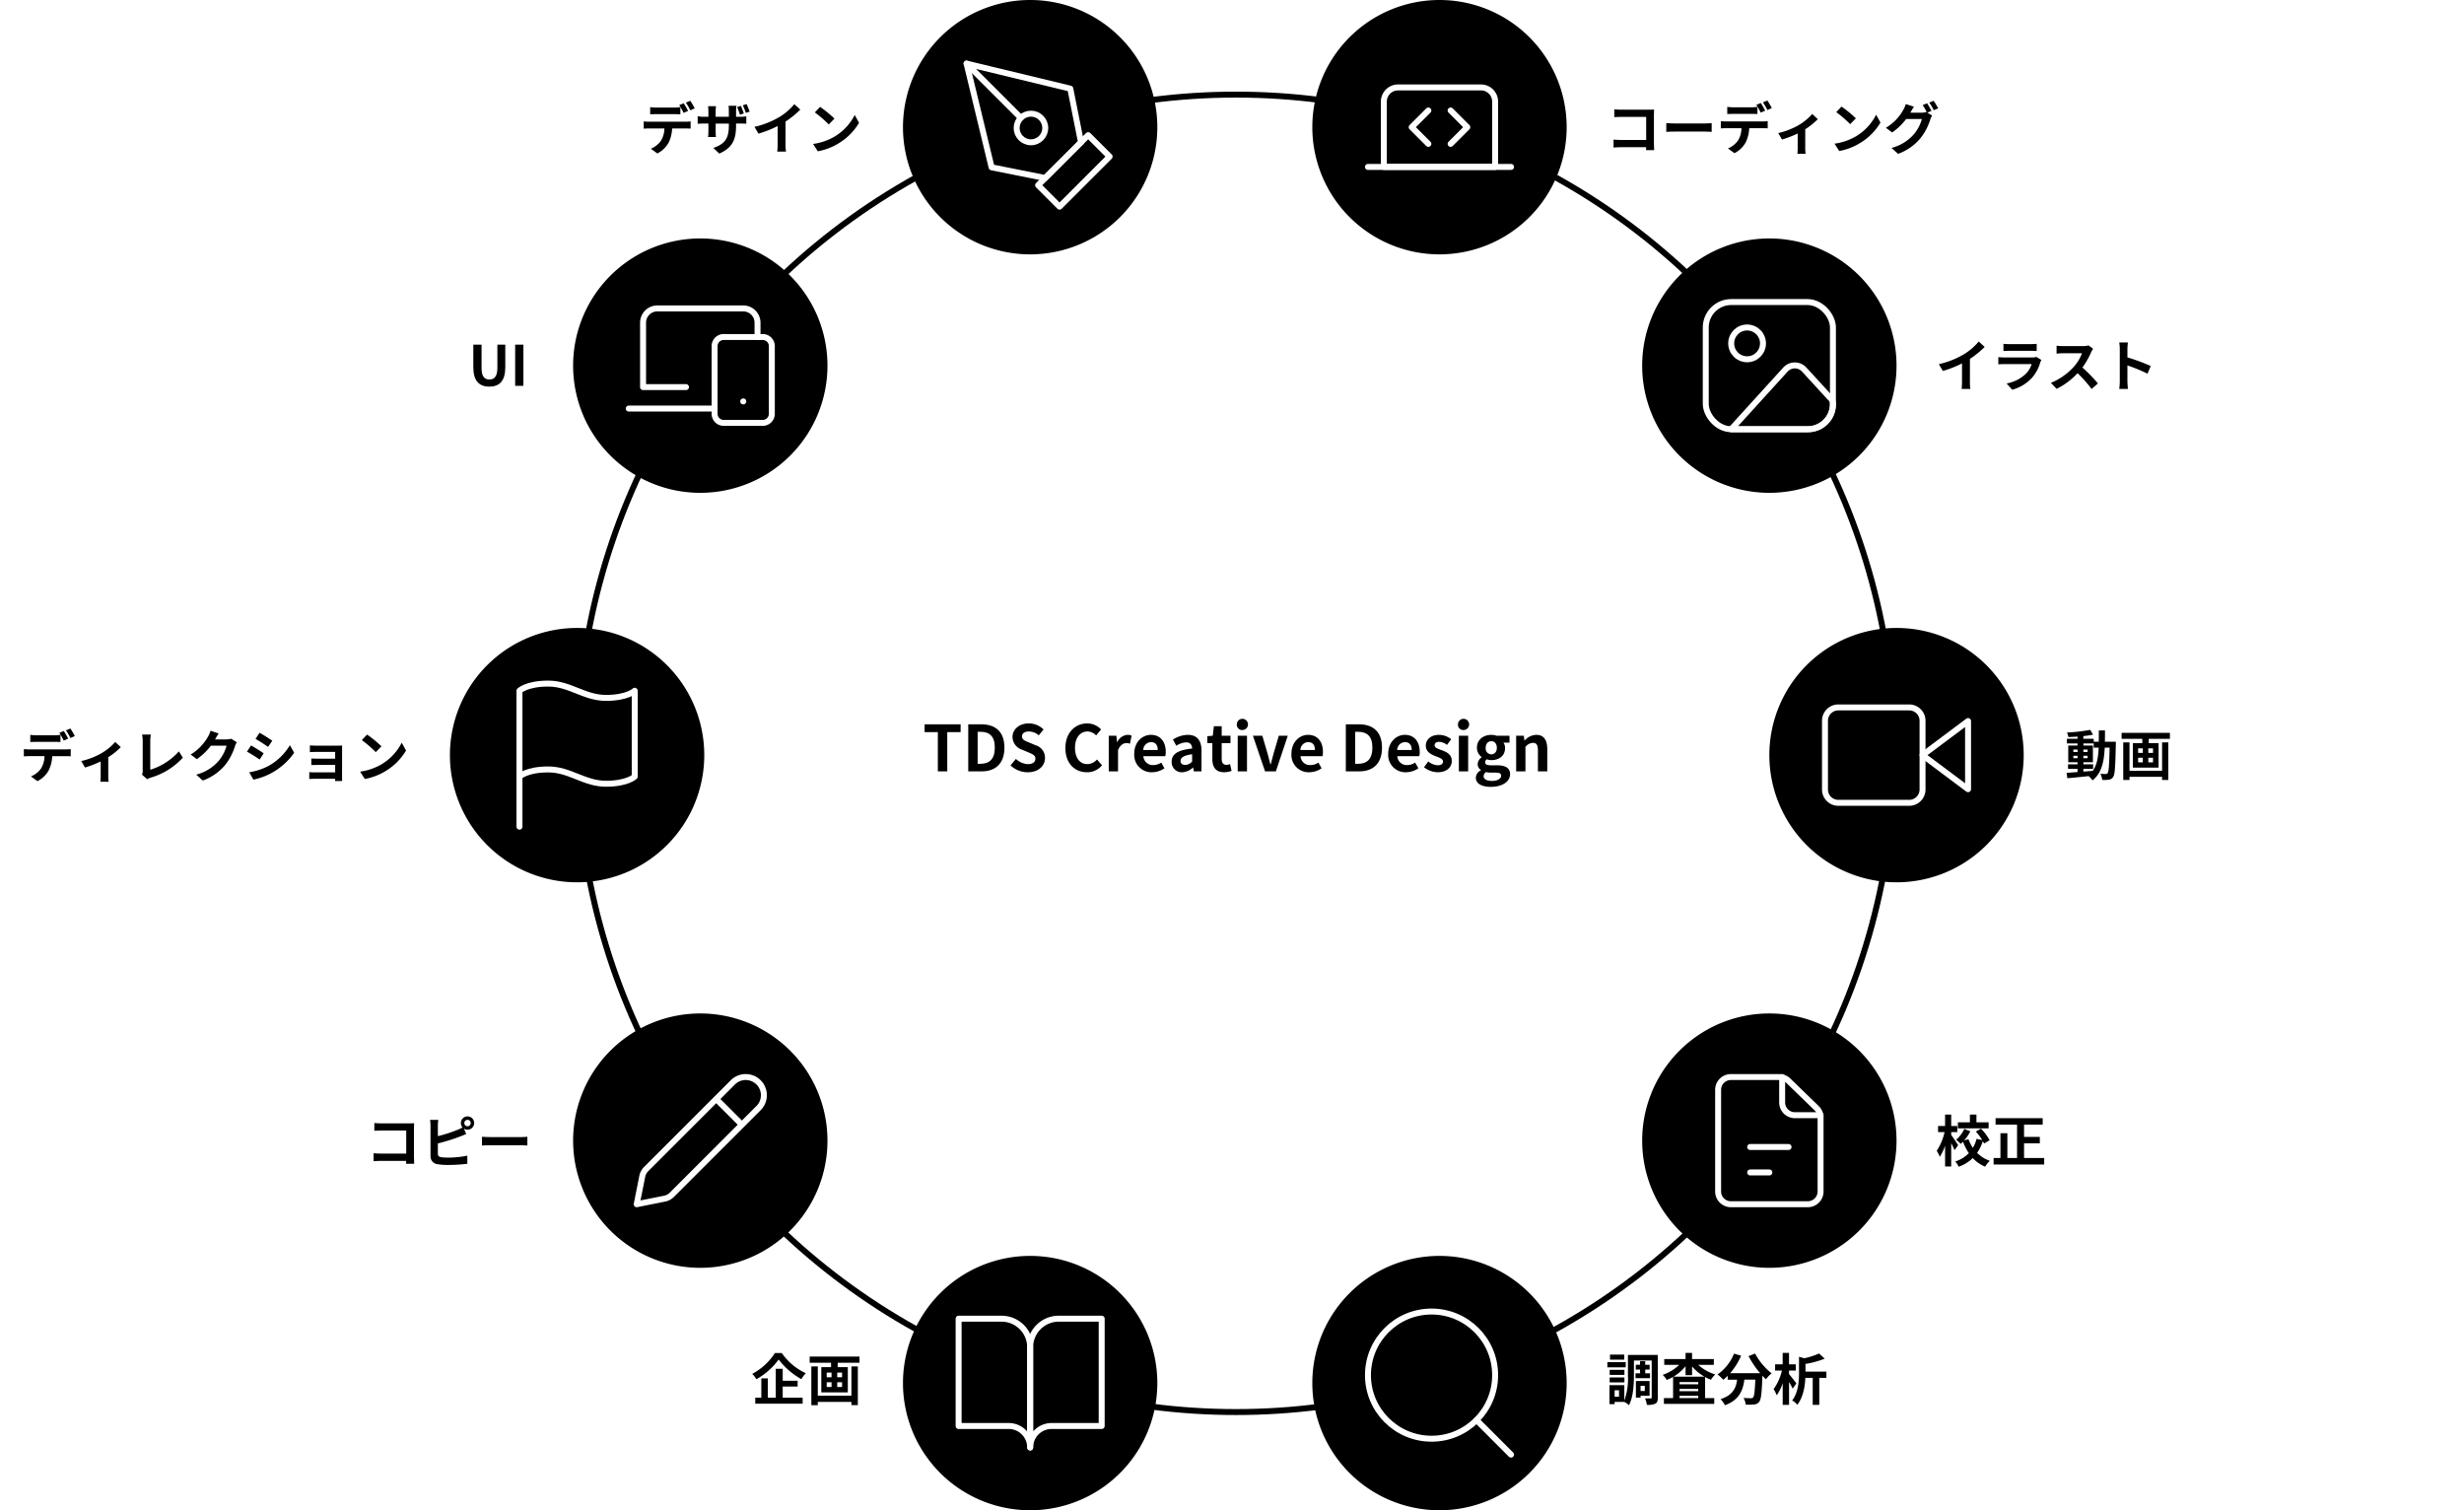
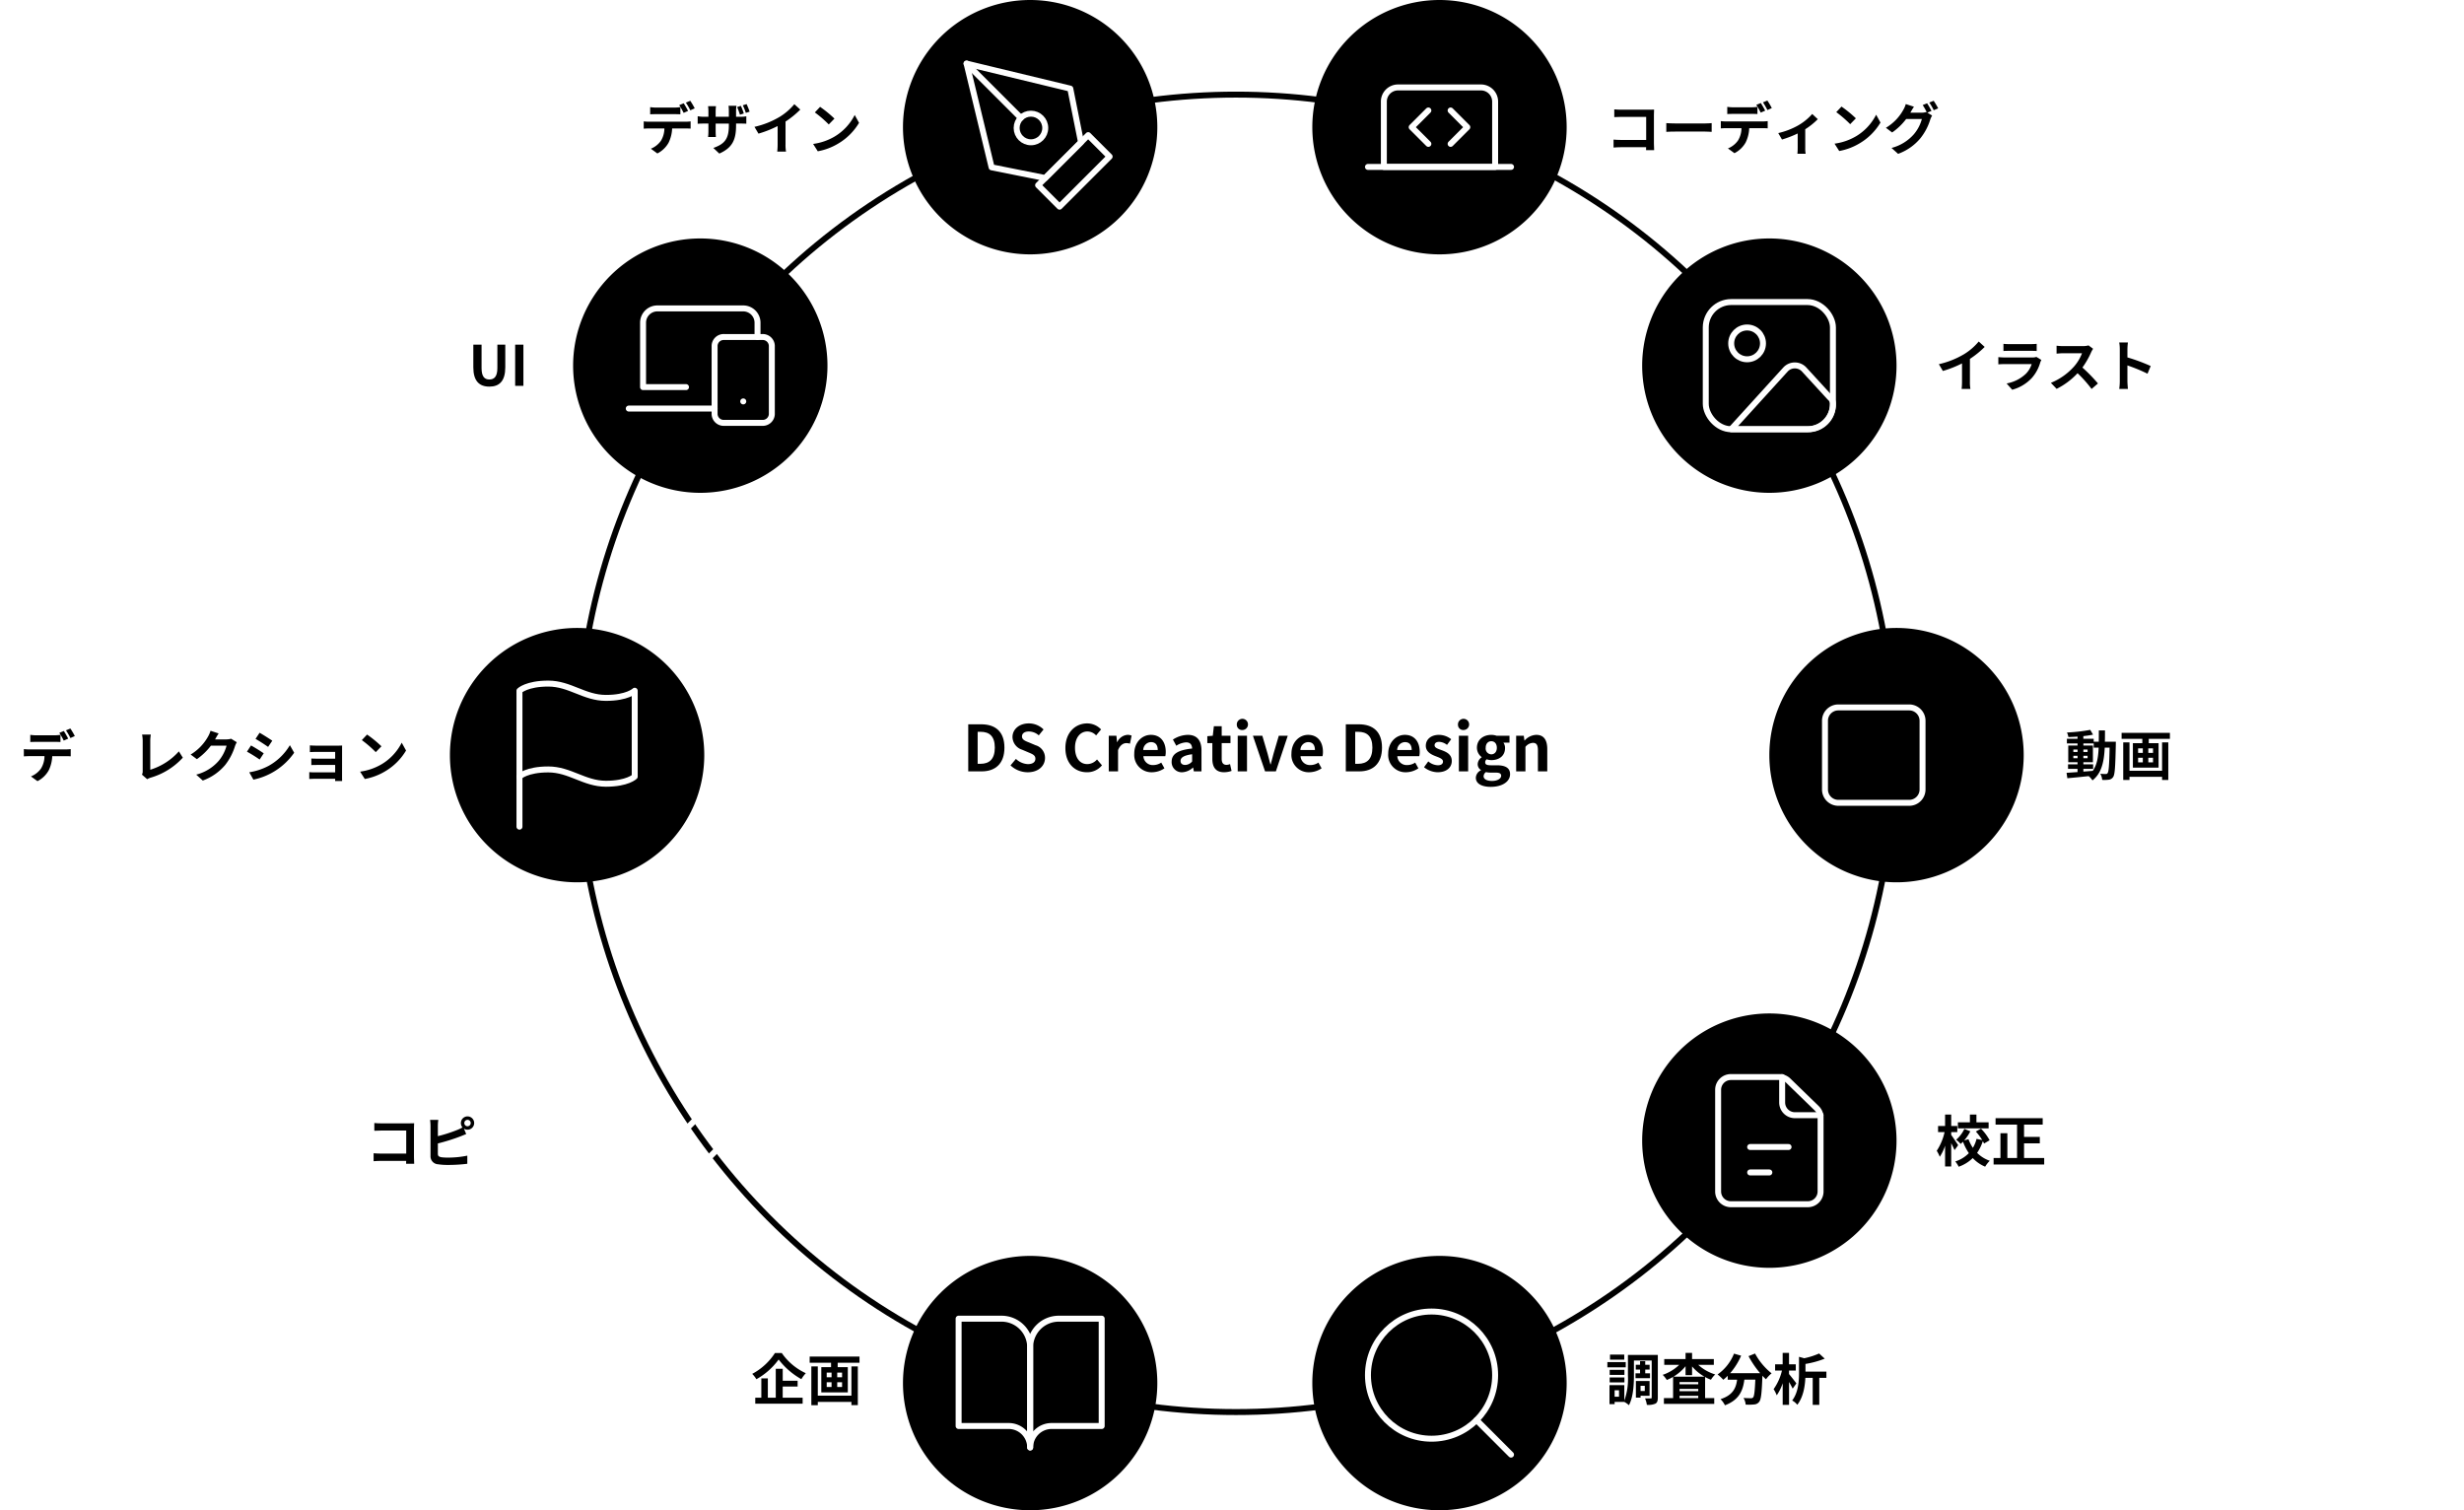
<svg xmlns="http://www.w3.org/2000/svg" width="620" height="380" viewBox="0 0 620 380">
  <defs>
    <clipPath id="clip-path">
      <rect id="長方形_2305" data-name="長方形 2305" width="540" height="380" fill="none" />
    </clipPath>
  </defs>
  <g id="img" transform="translate(5.729)">
    <rect id="base" width="620" height="380" transform="translate(-5.729)" fill="#fff" />
    <g id="Shape" transform="translate(0.271)">
      <g id="グループ_939" data-name="グループ 939" clip-path="url(#clip-path)">
        <path id="パス_346" data-name="パス 346" d="M304.992,23.807A165.742,165.742,0,1,1,139.25,189.549,165.742,165.742,0,0,1,304.992,23.807" fill="#fff" />
        <circle id="楕円形_58" data-name="楕円形 58" cx="165.742" cy="165.742" r="165.742" transform="translate(139.25 23.807)" fill="none" stroke="#000" stroke-width="1.5" />
        <path id="パス_347" data-name="パス 347" d="M285.21,348a32,32,0,1,0-32,32,32,32,0,0,0,32-32" />
        <path id="パス_348" data-name="パス 348" d="M235.21,331.8h10.8a7.2,7.2,0,0,1,7.2,7.2v25.2a5.4,5.4,0,0,0-5.4-5.4h-12.6Z" fill="none" stroke="#fff" stroke-linecap="round" stroke-linejoin="round" stroke-width="1.5" />
        <path id="パス_349" data-name="パス 349" d="M271.21,331.8h-10.8a7.2,7.2,0,0,0-7.2,7.2v25.2a5.4,5.4,0,0,1,5.4-5.4h12.6Z" fill="none" stroke="#fff" stroke-linecap="round" stroke-linejoin="round" stroke-width="1.5" />
-         <path id="パス_350" data-name="パス 350" d="M202.21,287a32,32,0,1,0-32,32,32,32,0,0,0,32-32" />
        <path id="パス_351" data-name="パス 351" d="M156.593,294.147l21.876-21.876a4.576,4.576,0,0,1,6.471,6.469l-21.879,21.878a3.571,3.571,0,0,1-1.827.976L154.21,303l1.4-7.025A3.584,3.584,0,0,1,156.593,294.147Z" fill="none" stroke="#fff" stroke-linecap="round" stroke-linejoin="round" stroke-width="1.5" />
        <line id="線_79" data-name="線 79" x2="5.363" y2="5.363" transform="translate(174.769 277.079)" fill="none" stroke="#fff" stroke-linecap="round" stroke-linejoin="round" stroke-width="1.5" />
        <path id="パス_352" data-name="パス 352" d="M171.21,190a32,32,0,1,0-32,32,32,32,0,0,0,32-32" />
        <path id="パス_353" data-name="パス 353" d="M124.71,195.4s1.812-1.8,7.25-1.8,9.062,3.6,14.5,3.6,7.25-1.8,7.25-1.8V173.8s-1.813,1.8-7.25,1.8-9.062-3.6-14.5-3.6-7.25,1.8-7.25,1.8Z" fill="none" stroke="#fff" stroke-linecap="round" stroke-linejoin="round" stroke-width="1.5" />
        <line id="線_80" data-name="線 80" y1="12.6" transform="translate(124.71 195.4)" fill="none" stroke="#fff" stroke-linecap="round" stroke-linejoin="round" stroke-width="1.5" />
        <path id="パス_354" data-name="パス 354" d="M202.21,92a32,32,0,1,0-32,32,32,32,0,0,0,32-32" />
        <path id="パス_355" data-name="パス 355" d="M166.61,97.4h-10.8V81.2a3.6,3.6,0,0,1,3.6-3.6h21.6a3.6,3.6,0,0,1,3.6,3.6v3.6" fill="none" stroke="#fff" stroke-linecap="round" stroke-linejoin="round" stroke-width="1.5" />
        <line id="線_81" data-name="線 81" x2="21.6" transform="translate(152.21 102.8)" fill="none" stroke="#fff" stroke-linecap="round" stroke-linejoin="round" stroke-width="1.5" />
        <path id="パス_356" data-name="パス 356" d="M173.81,86.96a2.289,2.289,0,0,1,2.4-2.16h9.6a2.289,2.289,0,0,1,2.4,2.16v17.28a2.289,2.289,0,0,1-2.4,2.16h-9.6a2.289,2.289,0,0,1-2.4-2.16Z" fill="none" stroke="#fff" stroke-linecap="round" stroke-linejoin="round" stroke-width="1.5" />
        <line id="線_82" data-name="線 82" x2="0.018" transform="translate(181.01 101)" fill="none" stroke="#fff" stroke-linecap="round" stroke-linejoin="round" stroke-width="1.5" />
        <path id="パス_357" data-name="パス 357" d="M285.21,32a32,32,0,1,0-32,32,32,32,0,0,0,32-32" />
        <rect id="長方形_2302" data-name="長方形 2302" width="17.819" height="7.637" transform="translate(255.21 46.6) rotate(-45)" fill="none" stroke="#fff" stroke-linecap="round" stroke-linejoin="round" stroke-width="1.5" />
        <path id="パス_358" data-name="パス 358" d="M266.01,35.8l-2.7-13.5L237.21,16l6.3,26.1,13.5,2.7Z" fill="none" stroke="#fff" stroke-linecap="round" stroke-linejoin="round" stroke-width="1.5" />
        <line id="線_83" data-name="線 83" x2="13.655" y2="13.655" transform="translate(237.21 16)" fill="none" stroke="#fff" stroke-linecap="round" stroke-linejoin="round" stroke-width="1.5" />
        <circle id="楕円形_59" data-name="楕円形 59" cx="3.6" cy="3.6" r="3.6" transform="translate(249.81 28.6)" fill="none" stroke="#fff" stroke-linecap="round" stroke-linejoin="round" stroke-width="1.5" />
        <path id="パス_359" data-name="パス 359" d="M388.21,348a32,32,0,1,0-32,32,32,32,0,0,0,32-32" />
        <circle id="楕円形_60" data-name="楕円形 60" cx="16" cy="16" r="16" transform="translate(338.21 330)" fill="none" stroke="#fff" stroke-linecap="round" stroke-linejoin="round" stroke-width="1.5" />
        <line id="線_84" data-name="線 84" x1="8.7" y1="8.7" transform="translate(365.51 357.3)" fill="none" stroke="#fff" stroke-linecap="round" stroke-linejoin="round" stroke-width="1.5" />
        <path id="パス_360" data-name="パス 360" d="M408.189,37.771c.015-.225.015-.463.015-.729h-6.388c-.548,0-1.345.042-1.807.084v-2c.491.042,1.12.084,1.75.084h6.458v-5.8h-6.289c-.589,0-1.345.027-1.737.055V27.517c.519.057,1.247.084,1.737.084h7.046c.4,0,.993-.014,1.233-.027-.016.321-.042.882-.042,1.288v7.256c0,.49.026,1.232.055,1.653Z" />
        <path id="パス_361" data-name="パス 361" d="M413.28,30.977c.5.042,1.526.084,2.255.084h7.522c.644,0,1.275-.056,1.639-.084v2.2c-.336-.013-1.051-.07-1.639-.07h-7.522c-.8,0-1.737.028-2.255.07Z" />
        <path id="パス_362" data-name="パス 362" d="M437.52,30.557a10.588,10.588,0,0,0,1.274-.084v1.82c-.349-.027-.882-.042-1.274-.042h-3.376a8.888,8.888,0,0,1-.9,3.6,6.717,6.717,0,0,1-2.815,2.689l-1.639-1.191a5.715,5.715,0,0,0,2.535-2,6.012,6.012,0,0,0,.869-3.1h-3.852c-.406,0-.953.029-1.345.057V30.473a10.675,10.675,0,0,0,1.345.084Zm-7.4-1.9c-.475,0-1.078.013-1.5.042V26.887a10.645,10.645,0,0,0,1.5.111H434.7a11.149,11.149,0,0,0,1.513-.111v1.807c-.476-.029-1.022-.042-1.513-.042Zm6.92-.322a19.273,19.273,0,0,0-1.106-1.948l1.121-.462c.35.519.84,1.4,1.106,1.919Zm1.681-.645a16.615,16.615,0,0,0-1.12-1.933l1.106-.462a18.573,18.573,0,0,1,1.121,1.9Z" />
        <path id="パス_363" data-name="パス 363" d="M451.394,29.983a17.415,17.415,0,0,1-3.152,2.535v4.664a7.8,7.8,0,0,0,.1,1.513h-2.073a14.643,14.643,0,0,0,.07-1.513v-3.6a26.247,26.247,0,0,1-3.95,1.526l-.938-1.624a18.711,18.711,0,0,0,4.944-1.892,13.93,13.93,0,0,0,3.6-2.913Z" />
        <path id="パス_364" data-name="パス 364" d="M460.981,34.311a13.29,13.29,0,0,0,5.1-5.449l1.091,1.975a14.884,14.884,0,0,1-5.182,5.183,15.153,15.153,0,0,1-5.2,1.975l-1.177-1.849a14.445,14.445,0,0,0,5.365-1.835m0-4.538-1.43,1.471a28.98,28.98,0,0,0-3.5-3.027l1.317-1.4a29.344,29.344,0,0,1,3.614,2.956" />
        <path id="パス_365" data-name="パス 365" d="M478.974,28.343l1.19.729a5.944,5.944,0,0,0-.462.995,14.14,14.14,0,0,1-2.452,4.679,13.051,13.051,0,0,1-5.644,3.964l-1.654-1.486a11.2,11.2,0,0,0,5.646-3.473,9.9,9.9,0,0,0,1.988-3.81h-3.949a15.407,15.407,0,0,1-3.53,3.39l-1.57-1.177a11.99,11.99,0,0,0,4.372-4.5,6.186,6.186,0,0,0,.629-1.471l2.06.672c-.337.49-.7,1.121-.869,1.429l-.042.07H477.5a4.412,4.412,0,0,0,1.219-.168l.1.056a16.325,16.325,0,0,0-1.023-1.807l1.107-.448a20.613,20.613,0,0,1,1.106,1.919Zm1.582-2.983a20.143,20.143,0,0,1,1.135,1.9l-1.12.477a13.39,13.39,0,0,0-1.121-1.934Z" />
        <path id="パス_366" data-name="パス 366" d="M489.676,96.034a9.637,9.637,0,0,0,.126,1.835h-2.213a15.7,15.7,0,0,0,.1-1.835V91.44a27.484,27.484,0,0,1-4.819,1.9l-1.008-1.709a21.546,21.546,0,0,0,6.374-2.536,14.745,14.745,0,0,0,3.655-3.166l1.5,1.36a22.9,22.9,0,0,1-3.712,3.011Z" />
        <path id="パス_367" data-name="パス 367" d="M507.654,90.572a5.206,5.206,0,0,0-.267.588,10.045,10.045,0,0,1-2.073,3.88,10.481,10.481,0,0,1-5,3.026l-1.4-1.583a9.439,9.439,0,0,0,4.861-2.452,6.077,6.077,0,0,0,1.443-2.422h-6.766c-.336,0-1.037.013-1.625.069v-1.82c.588.055,1.19.084,1.625.084h6.934a2.949,2.949,0,0,0,1.022-.141Zm-9.539-4.062a11.812,11.812,0,0,0,1.456.069h5.394a13.215,13.215,0,0,0,1.512-.069v1.807c-.378-.029-1.037-.042-1.541-.042h-5.365c-.448,0-1.05.013-1.456.042Z" />
        <path id="パス_368" data-name="パス 368" d="M520.674,87.756a6.68,6.68,0,0,0-.49.868,20.669,20.669,0,0,1-2.2,3.853,39.614,39.614,0,0,1,3.908,4.006l-1.6,1.386a32.019,32.019,0,0,0-3.529-3.964,18.459,18.459,0,0,1-5.267,3.937l-1.443-1.513a15.87,15.87,0,0,0,5.743-4.02,10.851,10.851,0,0,0,2.087-3.432h-4.748c-.589,0-1.36.084-1.653.1v-1.99a15.362,15.362,0,0,0,1.653.1h4.931a5.055,5.055,0,0,0,1.456-.182Z" />
        <path id="パス_369" data-name="パス 369" d="M534.365,94.031a40.574,40.574,0,0,0-5.057-2.087v3.964c0,.406.071,1.387.126,1.947h-2.185a14.816,14.816,0,0,0,.14-1.947v-8.04a9.78,9.78,0,0,0-.14-1.695h2.185a15.471,15.471,0,0,0-.126,1.695v2.059a45.791,45.791,0,0,1,5.856,2.171Z" />
        <path id="パス_370" data-name="パス 370" d="M526.4,186.631s-.013.53-.013.721c-.122,5.554-.231,7.523-.666,8.148a1.514,1.514,0,0,1-1.072.679,9.126,9.126,0,0,1-1.685.054,3.76,3.76,0,0,0-.475-1.548c.6.055,1.114.068,1.372.068a.493.493,0,0,0,.462-.231c.285-.367.42-2.023.5-6.41H523.6c-.177,3.64-.8,6.437-3.083,8.244a5.286,5.286,0,0,0-.951-1.074c-1.955.205-3.911.408-5.378.53l-.19-1.358c.761-.054,1.712-.122,2.757-.19v-.815h-2.39v-1.141h2.39v-.529h-2.336v-4.2h2.336v-.529h-2.676v-1.168h2.676v-.543c-.788.054-1.561.094-2.3.109a5.011,5.011,0,0,0-.353-1.141,42.109,42.109,0,0,0,5.853-.666l.706,1.208c-.719.15-1.561.272-2.444.368v.665h2.607v.746h1.277c.014-.9.014-1.833.014-2.837h1.548c0,.991,0,1.942-.028,2.837ZM515.7,189.2h1.059v-.6H515.7Zm1.059.965H515.7v.611h1.059Zm1.467,3.979c.774-.055,1.575-.123,2.363-.19,1.059-1.467,1.385-3.409,1.481-5.84h-1.237v-1.059h-2.607v.529h2.4v4.2h-2.4v.529h2.458v1.141h-2.458Zm1.059-5.541h-1.06v.6h1.06Zm-1.059,2.173h1.06v-.611h-1.06Z" />
        <path id="パス_371" data-name="パス 371" d="M540,184.391V185.9h-5.324v1.086h2.472v6.153h-6.464v-6.153h2.376V185.9h-5.215v-1.507Zm-1.969,2.4h1.562v9.452h-1.562v-.788h-8.2v.8h-1.575v-9.465h1.575v7.143h8.2ZM532,189.443h1.182V188.3H532Zm0,2.377h1.182v-1.154H532Zm3.749-3.518h-1.182v1.141h1.182Zm0,2.364h-1.182v1.154h1.182Z" />
        <path id="パス_372" data-name="パス 372" d="M485.81,289.389c-.182-.449-.518-1.122-.84-1.751v5.869h-1.541v-5.24a11.346,11.346,0,0,1-1.345,2.8,7.635,7.635,0,0,0-.757-1.512,14.011,14.011,0,0,0,1.976-4.708h-1.64v-1.54h1.766v-2.872h1.541v2.872H486.5v1.54H484.97v.715c.392.519,1.5,2.186,1.751,2.577Zm7.424-1.667a6.08,6.08,0,0,0-.308-.6,11.156,11.156,0,0,1-1.443,2.956,8.336,8.336,0,0,0,3.194,1.988,7.119,7.119,0,0,0-1.163,1.486,8.959,8.959,0,0,1-3.123-2.171,9.464,9.464,0,0,1-3.544,2.184,6.671,6.671,0,0,0-.855-1.33,8.181,8.181,0,0,0,3.418-2.088,13.127,13.127,0,0,1-1.471-2.871c-.2.2-.406.378-.6.546a6.318,6.318,0,0,0-1.135-1.051,7.961,7.961,0,0,0,2.074-2.731l1.5.617a10.813,10.813,0,0,1-1.541,2.283l1.078-.3a10.235,10.235,0,0,0,1.106,2.172,8.123,8.123,0,0,0,.925-2.256l1.429.295a15.773,15.773,0,0,0-1.6-2.143l1.289-.729a12.977,12.977,0,0,1,2.171,2.928Zm1.149-3.811h-7.732v-1.526h3.025v-1.948h1.639v1.948h3.068Z" />
        <path id="パス_373" data-name="パス 373" d="M508.368,291.363V293H495.636v-1.639h1.722v-6.219H499.1v6.219h2.437v-8.391h-5.407v-1.625H507.99v1.625H503.3v3.082h3.964v1.625H503.3v3.684Z" />
        <path id="パス_374" data-name="パス 374" d="M403.076,344.037h-4.623v-1.316h4.623Zm8.069,7.578c0,.813-.126,1.289-.6,1.555a4.466,4.466,0,0,1-2.157.309,5.772,5.772,0,0,0-.462-1.625c.574.028,1.219.013,1.429.013s.252-.055.252-.265v-9.274h-4.469v3.8c0,2.228-.168,5.421-1.261,7.439a5.209,5.209,0,0,0-1.162-.827h-2.438v.56h-1.289V348.52h3.727v3.894a16.045,16.045,0,0,0,.91-6.29v-5.211h7.523Zm-8.4-5.673h-3.713v-1.274h3.713Zm-3.713.645h3.713v1.246h-3.713ZM402.7,342.1h-3.586v-1.261H402.7Zm-1.317,7.718h-1.106v1.611h1.106Zm5.295-4.272V344.6H405.6v-1.2h1.078v-.911h1.3v.911h1.106v1.2h-1.106v.952h1.2v1.219h-3.643V345.55Zm.126,5.645v.476h-1.177v-4.188h3.446V351.2Zm0-1.19h1.064v-1.317H406.8Z" />
        <path id="パス_375" data-name="パス 375" d="M421.307,343.407a11.213,11.213,0,0,0,4.286,2.423,6.3,6.3,0,0,0-1.079,1.331,10.154,10.154,0,0,1-1.471-.686v5.308h2.3v1.457H412.678v-1.457h2.311v-5.337a11.8,11.8,0,0,1-1.583.771,6.9,6.9,0,0,0-1.037-1.288,10.941,10.941,0,0,0,4.16-2.522h-3.767v-1.443h5.365v-1.555h1.639v1.555h5.476v1.443Zm1.582,2.984a11.647,11.647,0,0,1-3.123-2.578v2.2h-1.639v-2.256a11.761,11.761,0,0,1-3.04,2.634Zm-1.569,1.358h-4.707v.561h4.707Zm-4.707,2.3h4.707v-.589h-4.707Zm4.707,1.148h-4.707v.588h4.707Z" />
        <path id="パス_376" data-name="パス 376" d="M435.614,340.563a16.124,16.124,0,0,0,4.16,4.986,7.953,7.953,0,0,0-1.414,1.5c-.295-.266-.589-.575-.9-.9v.1c-.155,4.23-.323,5.883-.813,6.472a1.689,1.689,0,0,1-1.275.657,13.514,13.514,0,0,1-2.116.042,4,4,0,0,0-.545-1.679c.77.056,1.5.07,1.848.07a.649.649,0,0,0,.561-.2c.28-.294.434-1.541.56-4.469h-2.759c-.35,2.689-1.261,5.085-4.889,6.444a5.566,5.566,0,0,0-1.107-1.541c3.166-1.021,3.9-2.857,4.174-4.9h-2.367v-.979a10.534,10.534,0,0,1-1.12,1.007,10.19,10.19,0,0,0-1.429-1.344,11.608,11.608,0,0,0,4.132-5.239l1.793.519a16.8,16.8,0,0,1-2.773,4.412H436.9a23.85,23.85,0,0,1-2.928-4.3Z" />
        <path id="パス_377" data-name="パス 377" d="M445.077,349.4c-.2-.435-.547-1.065-.911-1.681v5.757h-1.6v-5.436a12.058,12.058,0,0,1-1.5,3.04,8.033,8.033,0,0,0-.784-1.554,13.293,13.293,0,0,0,2.1-4.679h-1.723v-1.568h1.9V340.41h1.6v2.872h1.7v1.568h-1.7v.883c.476.546,1.6,1.989,1.849,2.352Zm8.488-2.718h-1.793v6.794H450.12v-6.794h-1.85c-.1,2.144-.532,4.875-2.031,6.779a4.03,4.03,0,0,0-1.288-1.078c1.568-2.059,1.722-4.875,1.722-6.948V341.39l1.317.364a18.354,18.354,0,0,0,3.74-1.2l1.415,1.3a23.164,23.164,0,0,1-4.847,1.331v1.934h5.267Z" />
        <path id="パス_378" data-name="パス 378" d="M190.709,340.431a14.89,14.89,0,0,0,6.051,5.084,9.249,9.249,0,0,0-1.121,1.5,18.753,18.753,0,0,1-5.714-4.944,17.365,17.365,0,0,1-5.6,4.959,6.966,6.966,0,0,0-1.051-1.345A15.453,15.453,0,0,0,189,340.431Zm.238,11.248h5.015v1.513h-11.92v-1.513h1.526v-4.861h1.639v4.861H189.2v-7.271h1.751v3H194.7v1.47h-3.754Z" />
        <path id="パス_379" data-name="パス 379" d="M210.271,341.327v1.555h-5.492V344h2.55v6.346h-6.668V344h2.451v-1.12h-5.379v-1.555Zm-2.032,2.48h1.612v9.749h-1.612v-.813h-8.461v.826h-1.624v-9.762h1.624v7.367h8.461Zm-6.219,2.731h1.219v-1.177H202.02Zm0,2.451h1.219V347.8H202.02Zm3.866-3.628h-1.219v1.177h1.219Zm0,2.438h-1.219v1.19h1.219Z" />
        <path id="パス_380" data-name="パス 380" d="M96.188,292.82c.015-.225.015-.463.015-.729H89.815c-.546,0-1.345.042-1.807.084v-2c.491.042,1.121.084,1.75.084h6.458v-5.8H89.927c-.588,0-1.344.027-1.737.055v-1.947c.52.057,1.248.084,1.737.084h7.047c.4,0,.993-.014,1.232-.027-.015.321-.042.882-.042,1.288v7.256c0,.49.027,1.232.055,1.653Z" />
        <path id="パス_381" data-name="パス 381" d="M104.179,285.872a35.489,35.489,0,0,0,4.847-1.555,8.305,8.305,0,0,0,1.345-.645,1.7,1.7,0,0,1-.406-1.106,1.674,1.674,0,1,1,1.667,1.681,1.609,1.609,0,0,1-.9-.266l.574,1.358c-.547.225-1.177.491-1.638.659a48.6,48.6,0,0,1-5.492,1.709V290.3c0,.6.281.756.911.883a13.1,13.1,0,0,0,1.625.084,23.754,23.754,0,0,0,4.875-.49v2.045a39.863,39.863,0,0,1-4.988.294,15.381,15.381,0,0,1-2.353-.168,2,2,0,0,1-1.919-2.087v-7.635a11.793,11.793,0,0,0-.112-1.456h2.074a10.544,10.544,0,0,0-.113,1.456Zm8.265-3.306a.806.806,0,1,0-.812.812.813.813,0,0,0,.812-.812" />
-         <path id="パス_382" data-name="パス 382" d="M115.28,286.026c.5.042,1.526.084,2.255.084h7.522c.644,0,1.275-.056,1.639-.084v2.2c-.336-.013-1.051-.07-1.639-.07h-7.522c-.8,0-1.737.028-2.255.07Z" />
        <path id="パス_383" data-name="パス 383" d="M10.52,188.564a10.588,10.588,0,0,0,1.274-.084v1.82c-.349-.027-.882-.042-1.274-.042H7.144a8.888,8.888,0,0,1-.9,3.6,6.716,6.716,0,0,1-2.815,2.689l-1.639-1.191a5.715,5.715,0,0,0,2.535-2,6.012,6.012,0,0,0,.869-3.1H1.345c-.406,0-.953.029-1.345.057V188.48a10.675,10.675,0,0,0,1.345.084Zm-7.4-1.9c-.475,0-1.078.013-1.5.042v-1.807a10.645,10.645,0,0,0,1.5.111H7.7a11.149,11.149,0,0,0,1.513-.111V186.7c-.476-.029-1.022-.042-1.513-.042Zm6.92-.322a19.268,19.268,0,0,0-1.106-1.948l1.121-.462c.35.519.84,1.4,1.106,1.919Zm1.681-.645a16.613,16.613,0,0,0-1.12-1.933l1.106-.462a18.577,18.577,0,0,1,1.121,1.9Z" />
-         <path id="パス_384" data-name="パス 384" d="M24.394,187.99a17.414,17.414,0,0,1-3.152,2.535v4.664a7.8,7.8,0,0,0,.1,1.513H19.267a14.641,14.641,0,0,0,.07-1.513v-3.6a26.245,26.245,0,0,1-3.95,1.526l-.938-1.624a18.711,18.711,0,0,0,4.944-1.892,13.93,13.93,0,0,0,3.6-2.913Z" />
        <path id="パス_385" data-name="パス 385" d="M29.723,194.909a1.83,1.83,0,0,0,.183-.91v-7.592a8.666,8.666,0,0,0-.155-1.583h2.2a9.921,9.921,0,0,0-.141,1.583v7.27a15.916,15.916,0,0,0,7.2-4.622L40,190.638a17.635,17.635,0,0,1-8.124,5.042,3.977,3.977,0,0,0-.841.378Z" />
        <path id="パス_386" data-name="パス 386" d="M53.584,186.757a5.579,5.579,0,0,0-.462,1.009,14.64,14.64,0,0,1-2.437,4.678,13.2,13.2,0,0,1-5.66,3.951l-1.653-1.486a11.154,11.154,0,0,0,5.646-3.459,9.969,9.969,0,0,0,1.989-3.824H47.07a15.971,15.971,0,0,1-3.529,3.39l-1.569-1.163a12.33,12.33,0,0,0,4.37-4.51,6.766,6.766,0,0,0,.631-1.471l2.045.672c-.336.49-.687,1.121-.855,1.429l-.042.07h2.816a4.489,4.489,0,0,0,1.218-.168Z" />
        <path id="パス_387" data-name="パス 387" d="M60.357,189.545l-1.023,1.568a36.6,36.6,0,0,0-3.194-1.988l1.022-1.556c.939.505,2.48,1.471,3.195,1.976m1.135,3.208A14.284,14.284,0,0,0,66.94,187.5l1.079,1.9a16.611,16.611,0,0,1-10.254,6.766l-1.051-1.849a15.531,15.531,0,0,0,4.778-1.568m1.022-6.374-1.051,1.555c-.784-.546-2.241-1.5-3.166-2.017l1.023-1.541c.924.519,2.465,1.5,3.194,2" />
        <path id="パス_388" data-name="パス 388" d="M80.071,195.568c0,.224.014.7.014.952H78.32c.014-.126.014-.35.014-.56H73.025c-.392,0-.967.028-1.205.042v-1.723a12.036,12.036,0,0,0,1.219.056h5.295v-1.863H73.866c-.532,0-1.2.014-1.527.028v-1.653c.364.028,1,.042,1.527.042h4.468v-1.7H73.712c-.519,0-1.4.028-1.738.057v-1.7c.365.042,1.219.071,1.738.071h5.3c.335,0,.854-.015,1.078-.029-.014.183-.014.645-.014.939Z" />
        <path id="パス_389" data-name="パス 389" d="M89.981,192.318a13.29,13.29,0,0,0,5.1-5.449l1.091,1.975a14.883,14.883,0,0,1-5.182,5.183,15.153,15.153,0,0,1-5.2,1.975l-1.177-1.849a14.446,14.446,0,0,0,5.365-1.835m0-4.538-1.43,1.471a28.982,28.982,0,0,0-3.5-3.027l1.317-1.4a29.343,29.343,0,0,1,3.614,2.956" />
        <path id="パス_390" data-name="パス 390" d="M113.1,92.42v-5.7h2.073V92.6c0,2.157.742,2.885,1.961,2.885s2.017-.728,2.017-2.885V86.719h1.989v5.7c0,3.445-1.471,4.86-4.006,4.86s-4.034-1.415-4.034-4.86" />
        <rect id="長方形_2303" data-name="長方形 2303" width="2.073" height="10.365" transform="translate(123.627 86.719)" />
        <path id="パス_391" data-name="パス 391" d="M166.5,30.627a10.587,10.587,0,0,0,1.274-.084v1.82c-.349-.027-.882-.042-1.274-.042h-3.376a8.888,8.888,0,0,1-.9,3.6,6.716,6.716,0,0,1-2.815,2.689l-1.639-1.191a5.715,5.715,0,0,0,2.535-2,6.012,6.012,0,0,0,.869-3.1h-3.852c-.406,0-.953.029-1.345.057V30.543a10.674,10.674,0,0,0,1.345.084Zm-7.4-1.905c-.475,0-1.078.013-1.5.042V26.957a10.645,10.645,0,0,0,1.5.111h4.581a11.149,11.149,0,0,0,1.513-.111v1.807c-.476-.029-1.022-.042-1.513-.042Zm6.92-.322a19.27,19.27,0,0,0-1.106-1.948l1.121-.462c.35.519.84,1.4,1.106,1.919Zm1.681-.645a16.615,16.615,0,0,0-1.12-1.933l1.106-.462a18.573,18.573,0,0,1,1.121,1.9Z" />
        <path id="パス_392" data-name="パス 392" d="M180.249,29.38a8.048,8.048,0,0,0,1.541-.112v1.863c-.309-.028-.8-.042-1.527-.042h-1.051v.462c0,3.475-.826,5.59-4.216,7.088l-1.5-1.414c2.7-.953,3.9-2.157,3.9-5.6v-.533h-3.321v1.906c0,.63.042,1.19.056,1.47h-1.961a11.324,11.324,0,0,0,.084-1.47V31.089h-1.191c-.7,0-1.2.029-1.512.056v-1.9a8.851,8.851,0,0,0,1.512.139h1.191v-1.4a11.394,11.394,0,0,0-.084-1.261h1.989a11.168,11.168,0,0,0-.084,1.275V29.38h3.321V27.9a8.876,8.876,0,0,0-.084-1.289h2a8.614,8.614,0,0,0-.1,1.289V29.38Zm-.057-.518a18.412,18.412,0,0,0-.714-1.919l.939-.308a14.207,14.207,0,0,1,.742,1.919Zm1.471-.462a12.446,12.446,0,0,0-.756-1.9l.952-.308c.267.561.589,1.372.771,1.9Z" />
        <path id="パス_393" data-name="パス 393" d="M191.657,36.314a9.636,9.636,0,0,0,.126,1.835H189.57a15.7,15.7,0,0,0,.1-1.835V31.72a27.483,27.483,0,0,1-4.819,1.905l-1.008-1.709a21.546,21.546,0,0,0,6.374-2.536,14.746,14.746,0,0,0,3.655-3.166l1.5,1.36a22.9,22.9,0,0,1-3.712,3.011Z" />
        <path id="パス_394" data-name="パス 394" d="M203.963,34.381a13.29,13.29,0,0,0,5.1-5.449l1.091,1.975a14.884,14.884,0,0,1-5.182,5.183,15.153,15.153,0,0,1-5.2,1.975L198.6,36.216a14.446,14.446,0,0,0,5.365-1.835m0-4.538-1.43,1.471a28.983,28.983,0,0,0-3.5-3.027l1.317-1.4a29.344,29.344,0,0,1,3.614,2.956" />
        <path id="パス_395" data-name="パス 395" d="M471.21,287a32,32,0,1,0-32,32,32,32,0,0,0,32-32" />
        <path id="パス_396" data-name="パス 396" d="M426.321,274.2v25.6a3.212,3.212,0,0,0,3.222,3.2h19.334a3.212,3.212,0,0,0,3.222-3.2V281.147a3.19,3.19,0,0,0-.97-2.288l-7.153-6.947a3.233,3.233,0,0,0-2.253-.912h-12.18A3.212,3.212,0,0,0,426.321,274.2Z" fill="none" stroke="#fff" stroke-linecap="round" stroke-linejoin="round" stroke-width="1.5" />
        <line id="線_85" data-name="線 85" x2="9.667" transform="translate(434.377 288.6)" fill="none" stroke="#fff" stroke-linecap="round" stroke-linejoin="round" stroke-width="1.5" />
        <line id="線_86" data-name="線 86" x2="4.833" transform="translate(434.377 295)" fill="none" stroke="#fff" stroke-linecap="round" stroke-linejoin="round" stroke-width="1.5" />
        <path id="パス_397" data-name="パス 397" d="M442.432,271v6.4a3.212,3.212,0,0,0,3.222,3.2H452.1" fill="none" stroke="#fff" stroke-linecap="round" stroke-linejoin="round" stroke-width="1.5" />
        <path id="パス_398" data-name="パス 398" d="M388.21,32a32,32,0,1,0-32,32,32,32,0,0,0,32-32" />
        <path id="パス_399" data-name="パス 399" d="M342.21,25.636A3.57,3.57,0,0,1,345.71,22h21a3.57,3.57,0,0,1,3.5,3.636V42h-28Z" fill="none" stroke="#fff" stroke-linecap="round" stroke-linejoin="round" stroke-width="1.5" />
        <line id="線_87" data-name="線 87" x2="36" transform="translate(338.21 42)" fill="none" stroke="#fff" stroke-linecap="round" stroke-linejoin="round" stroke-width="1.5" />
        <path id="パス_400" data-name="パス 400" d="M359.01,36.2l4.2-4.2-4.2-4.2" fill="none" stroke="#fff" stroke-linecap="round" stroke-linejoin="round" stroke-width="1.5" />
        <path id="パス_401" data-name="パス 401" d="M353.41,27.8l-4.2,4.2,4.2,4.2" fill="none" stroke="#fff" stroke-linecap="round" stroke-linejoin="round" stroke-width="1.5" />
        <path id="パス_402" data-name="パス 402" d="M471.21,92a32,32,0,1,0-32,32,32,32,0,0,0,32-32" />
        <rect id="長方形_2304" data-name="長方形 2304" width="32" height="32" rx="6.4" transform="translate(423.21 76)" fill="none" stroke="#fff" stroke-linecap="round" stroke-linejoin="round" stroke-width="1.5" />
        <circle id="楕円形_61" data-name="楕円形 61" cx="4" cy="4" r="4" transform="translate(429.61 82.4)" fill="none" stroke="#fff" stroke-linecap="round" stroke-linejoin="round" stroke-width="1.5" />
        <path id="パス_403" data-name="パス 403" d="M443.252,92.994,429.61,108h19.413a6.187,6.187,0,0,0,6.187-6.187V101.6a2.038,2.038,0,0,0-.784-1.584l-6.448-7.032a3.2,3.2,0,0,0-4.521-.2C443.386,92.854,443.317,92.922,443.252,92.994Z" fill="none" stroke="#fff" stroke-linecap="round" stroke-linejoin="round" stroke-width="1.5" />
        <path id="パス_404" data-name="パス 404" d="M503.21,190a32,32,0,1,0-32,32,32,32,0,0,0,32-32" />
-         <path id="パス_405" data-name="パス 405" d="M489.21,181.429,477.755,190l11.455,8.572Z" fill="none" stroke="#fff" stroke-linecap="round" stroke-linejoin="round" stroke-width="1.5" />
        <path id="パス_406" data-name="パス 406" d="M456.483,178h18a3.354,3.354,0,0,1,3.273,3.429v17.142A3.354,3.354,0,0,1,474.483,202h-18a3.354,3.354,0,0,1-3.273-3.429V181.429A3.354,3.354,0,0,1,456.483,178Z" fill="none" stroke="#fff" stroke-linecap="round" stroke-linejoin="round" stroke-width="1.5" />
-         <path id="パス_407" data-name="パス 407" d="M229.984,184.211h-3.329v-1.969h9.059v1.969h-3.361v9.876h-2.369Z" />
        <path id="パス_408" data-name="パス 408" d="M237.632,182.243h3.249c3.617,0,5.858,1.873,5.858,5.875,0,3.984-2.241,5.969-5.731,5.969h-3.376Zm3.1,9.939c2.209,0,3.586-1.184,3.586-4.064,0-2.9-1.377-3.987-3.586-3.987H240v8.051Z" />
        <path id="パス_409" data-name="パス 409" d="M248.27,192.582l1.361-1.633a4.657,4.657,0,0,0,3.009,1.313c1.233,0,1.889-.528,1.889-1.36,0-.881-.72-1.153-1.777-1.6l-1.585-.672a3.432,3.432,0,0,1-2.4-3.186c0-1.936,1.7-3.425,4.1-3.425a5.253,5.253,0,0,1,3.713,1.521l-1.2,1.488a3.776,3.776,0,0,0-2.512-.976c-1.041,0-1.713.465-1.713,1.248,0,.848.847,1.152,1.856,1.553l1.553.656a3.274,3.274,0,0,1,2.385,3.218c0,1.936-1.616,3.585-4.354,3.585a6.315,6.315,0,0,1-4.322-1.729" />
        <path id="パス_410" data-name="パス 410" d="M262.079,188.213c0-3.906,2.513-6.195,5.506-6.195a4.827,4.827,0,0,1,3.473,1.521l-1.248,1.5a3.053,3.053,0,0,0-2.176-.992c-1.793,0-3.138,1.537-3.138,4.082,0,2.576,1.217,4.129,3.089,4.129a3.293,3.293,0,0,0,2.449-1.168l1.249,1.473a4.794,4.794,0,0,1-3.777,1.744c-2.994,0-5.427-2.145-5.427-6.1" />
        <path id="パス_411" data-name="パス 411" d="M272.991,185.123h1.921l.16,1.585h.064a3.1,3.1,0,0,1,2.544-1.809,2.5,2.5,0,0,1,1.057.193l-.416,2.032a2.8,2.8,0,0,0-.929-.144c-.7,0-1.552.464-2.064,1.76v5.347h-2.337Z" />
        <path id="パス_412" data-name="パス 412" d="M279.406,189.621c0-2.913,2.033-4.722,4.177-4.722,2.465,0,3.747,1.809,3.747,4.29a4.378,4.378,0,0,1-.113,1.073H281.7a2.354,2.354,0,0,0,2.481,2.24,3.7,3.7,0,0,0,2.017-.624l.8,1.44a5.648,5.648,0,0,1-3.137.993,4.344,4.344,0,0,1-4.45-4.69m5.906-.912c0-1.217-.544-1.984-1.7-1.984a2.02,2.02,0,0,0-1.953,1.984Z" />
        <path id="パス_413" data-name="パス 413" d="M288.815,191.654c0-1.92,1.552-2.929,5.154-3.313-.032-.88-.416-1.553-1.521-1.553a5.058,5.058,0,0,0-2.465.849l-.848-1.553a7.164,7.164,0,0,1,3.745-1.184c2.274,0,3.442,1.36,3.442,3.954v5.233H294.4l-.176-.96h-.048a4.216,4.216,0,0,1-2.705,1.184,2.546,2.546,0,0,1-2.657-2.657m5.154-.064v-1.809c-2.177.288-2.913.881-2.913,1.681,0,.7.5,1.009,1.184,1.009a2.377,2.377,0,0,0,1.729-.881" />
        <path id="パス_414" data-name="パス 414" d="M299.055,190.949V186.98H297.79v-1.745l1.377-.112.272-2.4h1.969v2.4h2.209v1.857h-2.209v3.969c0,1.025.417,1.5,1.216,1.5a2.6,2.6,0,0,0,.881-.193l.384,1.713a5.771,5.771,0,0,1-1.889.336c-2.129,0-2.945-1.343-2.945-3.361" />
        <path id="パス_415" data-name="パス 415" d="M305.214,182.4a1.407,1.407,0,1,1,1.409,1.28,1.308,1.308,0,0,1-1.409-1.28m.224,2.72h2.337v8.964h-2.337Z" />
        <path id="パス_416" data-name="パス 416" d="M309.262,185.123h2.369l1.313,4.466c.224.88.48,1.809.72,2.721h.08c.224-.912.481-1.841.72-2.721l1.313-4.466h2.257l-2.994,8.964h-2.72Z" />
        <path id="パス_417" data-name="パス 417" d="M318.958,189.621c0-2.913,2.033-4.722,4.177-4.722,2.465,0,3.747,1.809,3.747,4.29a4.378,4.378,0,0,1-.113,1.073h-5.522a2.354,2.354,0,0,0,2.481,2.24,3.7,3.7,0,0,0,2.017-.624l.8,1.44a5.648,5.648,0,0,1-3.137.993,4.344,4.344,0,0,1-4.45-4.69m5.906-.912c0-1.217-.544-1.984-1.7-1.984a2.02,2.02,0,0,0-1.953,1.984Z" />
        <path id="パス_418" data-name="パス 418" d="M332.639,182.243h3.249c3.617,0,5.858,1.873,5.858,5.875,0,3.984-2.241,5.969-5.731,5.969h-3.376Zm3.1,9.939c2.209,0,3.586-1.184,3.586-4.064,0-2.9-1.377-3.987-3.586-3.987h-.736v8.051Z" />
        <path id="パス_419" data-name="パス 419" d="M343.31,189.621c0-2.913,2.033-4.722,4.177-4.722,2.465,0,3.747,1.809,3.747,4.29a4.377,4.377,0,0,1-.113,1.073H345.6a2.355,2.355,0,0,0,2.481,2.24,3.7,3.7,0,0,0,2.017-.624l.8,1.44a5.648,5.648,0,0,1-3.137.993,4.344,4.344,0,0,1-4.45-4.69m5.906-.912c0-1.217-.544-1.984-1.7-1.984a2.02,2.02,0,0,0-1.953,1.984Z" />
        <path id="パス_420" data-name="パス 420" d="M352.317,193.047l1.072-1.473a3.9,3.9,0,0,0,2.4.977c.9,0,1.3-.385,1.3-.945,0-.672-.929-.977-1.874-1.344-1.136-.433-2.449-1.121-2.449-2.61,0-1.617,1.313-2.752,3.329-2.752a5.013,5.013,0,0,1,3.058,1.1l-1.057,1.424a3.454,3.454,0,0,0-1.936-.768c-.8,0-1.185.352-1.185.865,0,.656.88.9,1.825,1.249,1.184.447,2.5,1.039,2.5,2.705,0,1.568-1.233,2.832-3.57,2.832a5.651,5.651,0,0,1-3.409-1.264" />
        <path id="パス_421" data-name="パス 421" d="M360.861,182.4a1.407,1.407,0,1,1,1.409,1.28,1.308,1.308,0,0,1-1.409-1.28m.225,2.72h2.337v8.964h-2.337Z" />
        <path id="パス_422" data-name="パス 422" d="M365.357,195.672a2.179,2.179,0,0,1,1.281-1.857v-.08a1.7,1.7,0,0,1-.816-1.5,2.226,2.226,0,0,1,.992-1.682v-.063a2.96,2.96,0,0,1-1.185-2.337c0-2.113,1.713-3.249,3.617-3.249a4.217,4.217,0,0,1,1.345.224h3.234v1.728h-1.537a2.26,2.26,0,0,1,.416,1.361c0,2.017-1.537,3.041-3.458,3.041a3.827,3.827,0,0,1-1.152-.208.893.893,0,0,0-.384.769c0,.48.352.736,1.408.736h1.521c2.161,0,3.33.672,3.33,2.241,0,1.808-1.873,3.185-4.866,3.185-2.113,0-3.746-.721-3.746-2.305m6.371-.48c0-.641-.528-.8-1.488-.8h-1.089a5.108,5.108,0,0,1-1.248-.127,1.342,1.342,0,0,0-.593,1.039c0,.753.832,1.186,2.144,1.186,1.345,0,2.274-.593,2.274-1.3m-1.089-7.043c0-1.057-.592-1.648-1.393-1.648s-1.408.591-1.408,1.648a1.453,1.453,0,0,0,1.408,1.648c.785,0,1.393-.591,1.393-1.648" />
        <path id="パス_423" data-name="パス 423" d="M375.5,185.123h1.921l.16,1.185h.064a4.129,4.129,0,0,1,2.913-1.409c1.937,0,2.769,1.345,2.769,3.6v5.587h-2.353v-5.3c0-1.377-.384-1.873-1.264-1.873a2.576,2.576,0,0,0-1.873,1.008v6.163H375.5Z" />
      </g>
    </g>
  </g>
</svg>